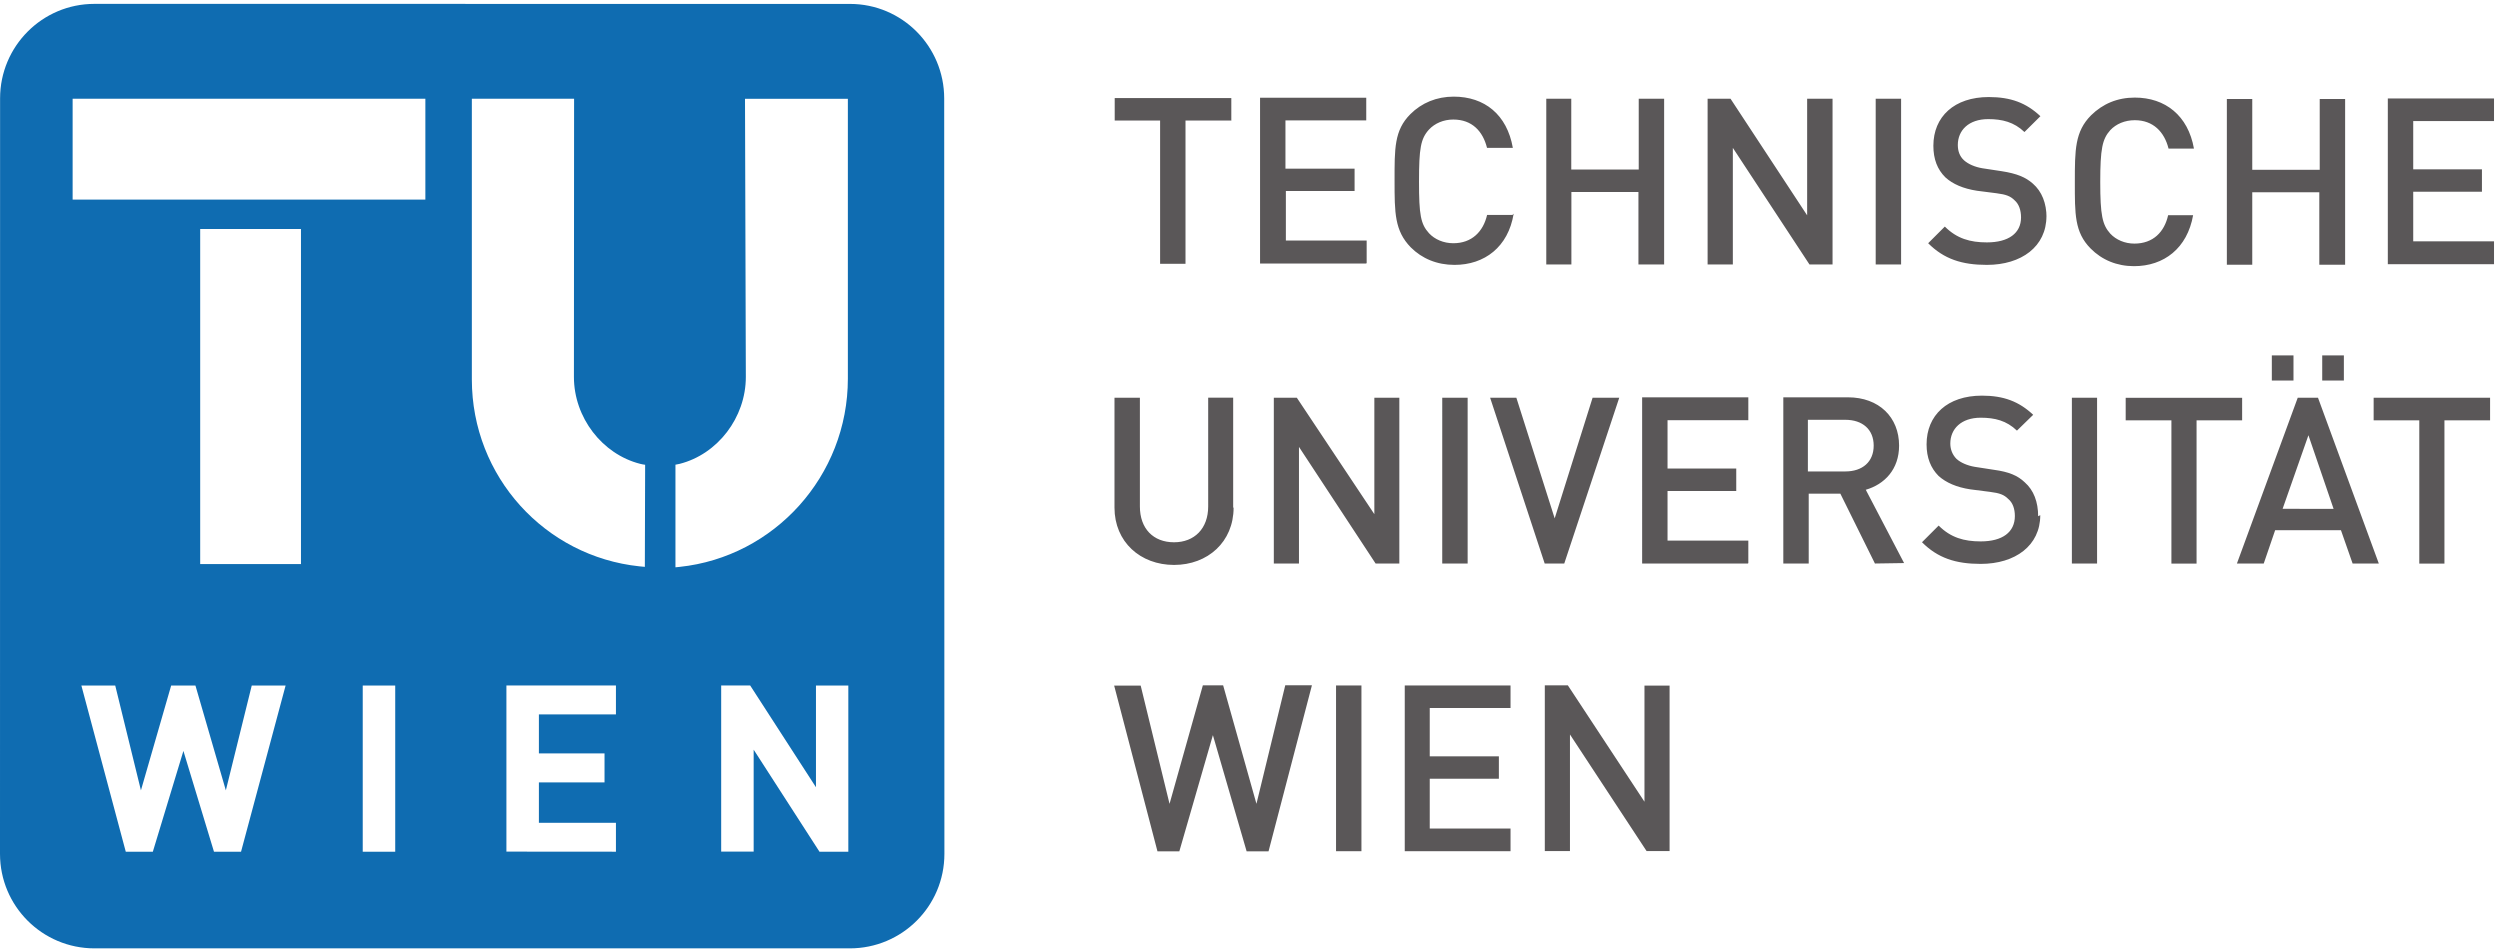
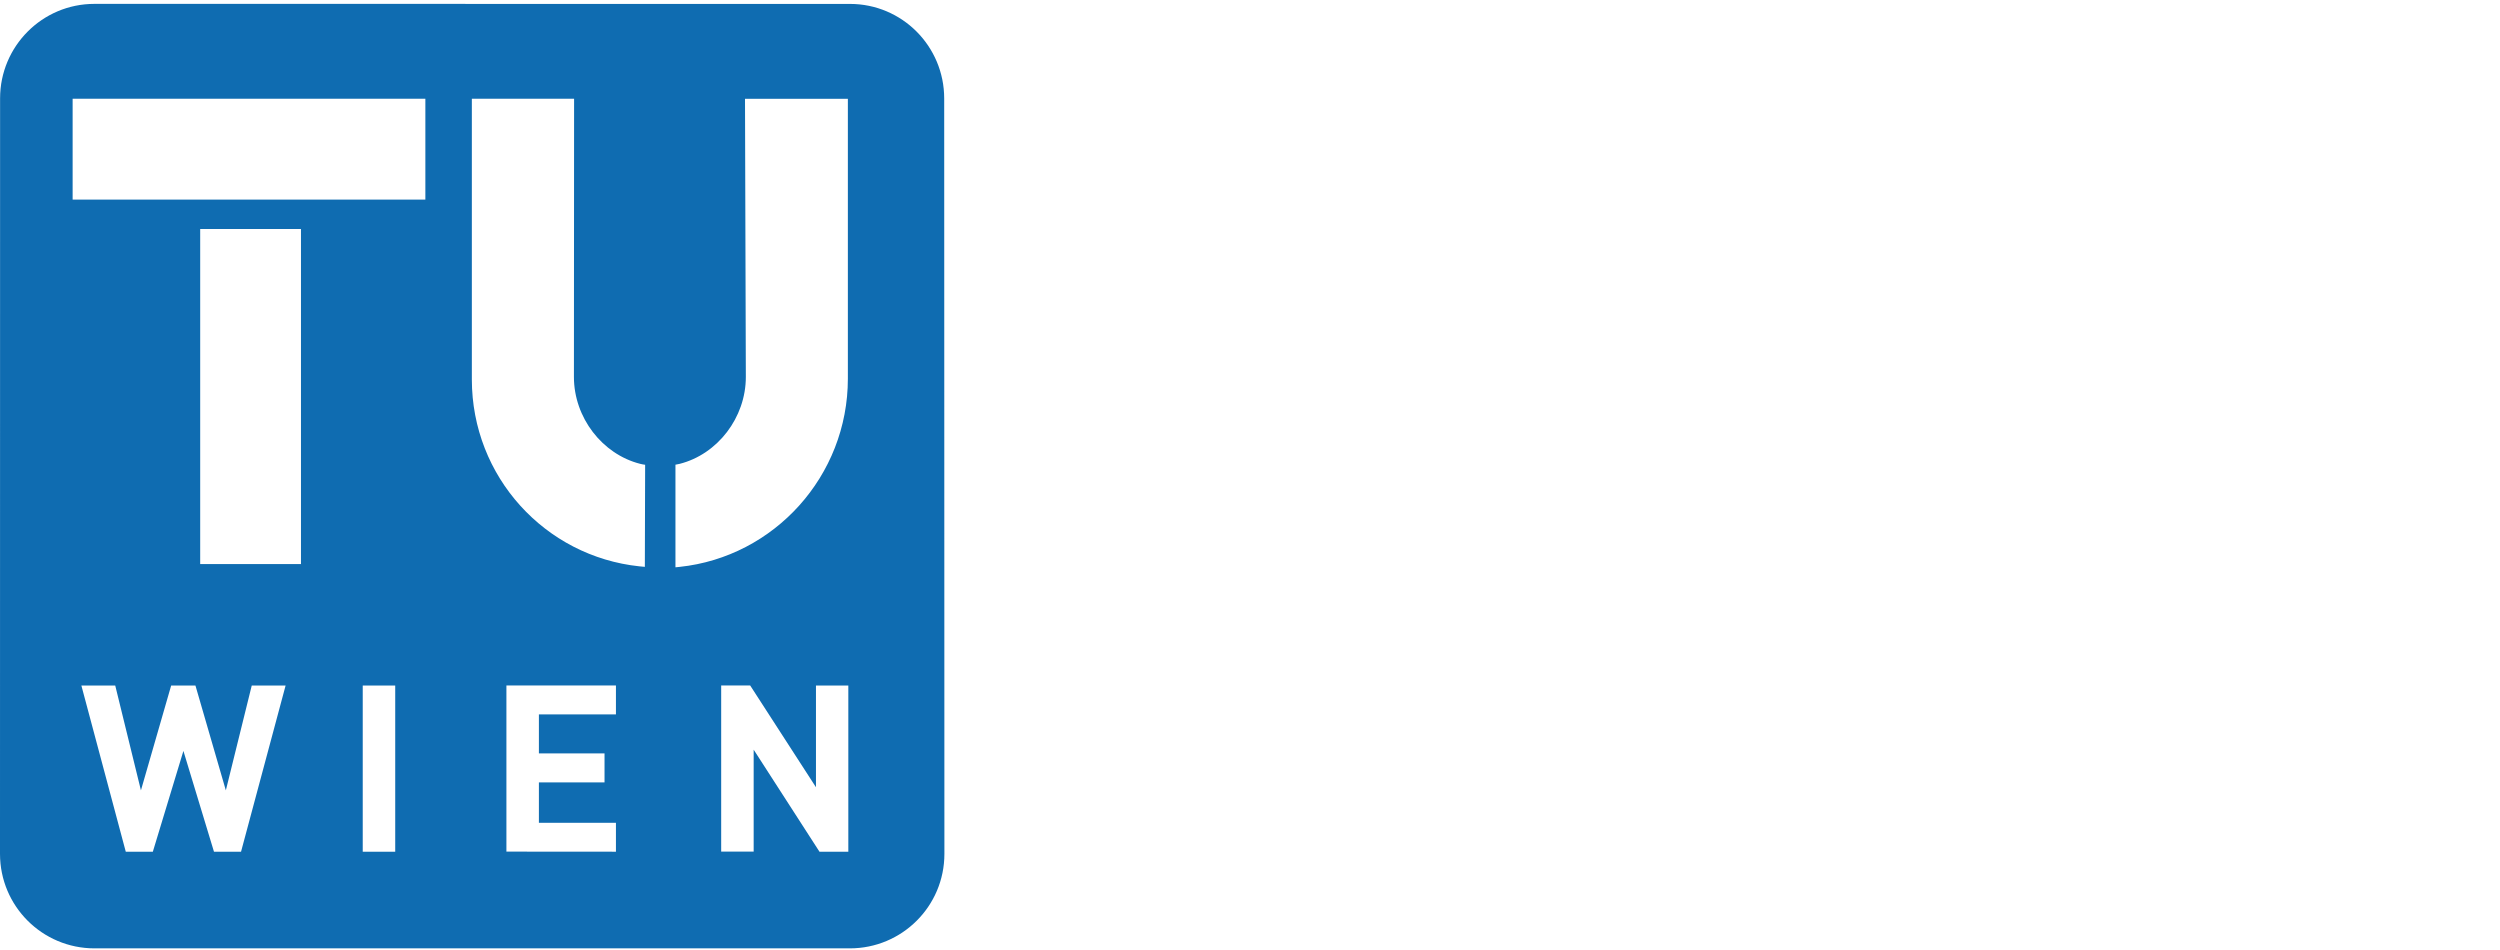
<svg xmlns="http://www.w3.org/2000/svg" viewBox="0 0 798.4 302.4" width="300" height="114">
  <g transform="matrix(.133 0 0 -.133 0 302.36)" fill-rule="evenodd">
-     <path d="M5979.2 1267.8v54.2h-279.6v-54.2h109.6v-344h60.4v344h109.6M5712 924l-146 398h-48.7l-146-398h64.4l27.4 80h158l28-80zm-108.6 131.3H5481l62 176.7zm-219.6 212.5v54.2h-279.6v-54.2H5214v-344h60.4v344H5384M5035.5 924v398H4975V924h60.5M4894 1037.5c0 34-10.5 62.6-32.3 81.6-16.8 16-37.5 25-74.4 30l-45.2 7c-18 3-34 10-44 19-10 10-15 23-15 37 0 35 26 62 73 62 34 0 62-7 87-31l39 38c-34 32-71 46-123 46-83 0-133-47-133-117 0-32 10-57 29-76 18-16 43-27 76-32l47-6c24-3 34-7 44-17 11-9 16-24 16-41 0-39-30-61-82-61-40 0-72 9-101 38l-40-40c38-38 81-52 141-52 83 0 143 44 143 117m-327-115l-92 176c45 13 80 49 80 106 0 68-48 116-123 116h-155V924h61v167.7h76l83-167.7zm-73 282c0-39-27-62-68-62h-90v124h90c41 0 68-23 68-62m-301-282v54h-194v119h165v54h-165v116h194v55h-255V924h254m-309 398h-64l-91-289.6-92 289.6h-63l131-398h47l132 398m-364-398v398h-61V924h61m-164 0v398h-60v-279.5L3114 1322h-55.3V924h60.4v280l184-280h56m-398 134.2v264h-60V1061c0-53-33-86-82-86-50 0-82 33-82 86v261h-61v-263.8c0-82.2 62-137.6 143-137.6s143 55.4 143 137.6m2545 305.2v60.4h-52v-60.4h52m121 0v60.4h-52v-60.4h52m3 278v398h-61v-170h-162v170h-61v-398h61v174h161v-174h61m-363 119h-61c-9-40.3-36-68.2-81-68.2-23 0-44 9-58 24-19 21.3-24 44.2-24 124s5 103 24 124.3c14 15 35 24 59 24 44 0 71-28 81-68.2h61c-14 79.4-69 122.5-142 122.5-42 0-77-15-105-42.5-39-39.2-39-83.3-39-160s-1-120.7 38-160c27-27.3 63-42.3 104-42.3 72 0 128 43 142 122.4m-352-5.6c0 34-11 62.6-33 81.6-17 15-38 24-75 29.7l-46 7c-18 3-34 10-44 19-11 10-15 23-15 37 0 35 26 62 73 62 33.5 0 62-7 87-31l38.3 38c-34 32-71 46-124 46-82.6 0-133-47-133-117 0-32 9.6-57 29-76 17.5-16 43-27 75.7-32l47-6c23.3-3 33.4-7 43.4-17 10.4-9 15.4-24 15.4-41 0-38-30-60-82-60-40 0-72 9-101 38l-40-40c38-38 81-52 141-52 83 0 143 44 143 117m-349-116v398h-61v-398h60.4m-164 0v398h-61v-280l-184 280h-55v-398h60.6v280l184-280h55m-404 0v398h-61v-170h-162v170h-60v-398h60.3v174h161v-174h60.6m-363 119h-61c-9.2-40-36.6-68-81-68-23.3 0-44.5 9-58.5 24-20 22-24 44-24 124s4 103 24 125c14 15 35 24 58.3 24 45 0 71-28 81-68h62c-14 80-68 123-142 123-41 0-77-15-104-42-39-39-38-83-38-160s0-120 39-160c27-27 63-42 105-42 72 0 129 43 142 123m-353-119v54.5h-194v119h165v53.5h-166v116h194v54.3h-255v-398h254m-323 343v54.3h-280v-54h109v-344h61v344h109m3033-344v54h-194v119h165v53.8h-165v116h194v54.3h-255v-398h255M3150 631.7h-63.8L3017 347l-80 284.5h-48.7l-80-284.6-69.3 284h-63.7l104-398h52.5l80.6 279 81-279h52.6l104 398m859-398v398h-60.3V352l-184 279.5h-55.3v-398h60.4v280l184-280h55.3m-382-.2v54.3h-194v119.6h166V461h-166v116h194v54.2h-254v-398h254m-358 0v398h-61v-398h61" fill="#5a5758" />
    <path d="M2041 2267.7c125 0 226.2-101.6 226.2-227l.5-1813.8c0-126-102-227-227-227h-1814C101.7 0 0 101 0 227l.2 1813.8c0 125.3 101.3 227 226.4 227zM480.7 922.7v804.6h242V922.7zM174.4 2040h847v-242.2h-847zM685.8 631h-81.3l-62.2-251.7-73 251.7H411l-72.6-251.7L276.7 631h-81.3L302 232h65l73.4 242 73.4-242h65zM2037 232v399h-77.7V386.8l-158 244.4h-69.6v-399h78V477l158-245zm-558 0v69.4h-185v97h157.6V468H1294v93.7h185v69.5h-263v-399zm-530 0v399h-78V232zm599.4 684l-12.8 1.2C1308.6 941 1133 1132.7 1133 1366v674h245.5l-.4-668c0-97.6 68-185.5 159-208.6 4-1 7-1.6 12-2.3zm73.5 245.3c3 .7 6 1 10 2 91 23 159 111 159 208.6l-2 668h247v-672c0-234-177-428-404-452l-10-1v246" fill="#0f6cb1" />
  </g>
</svg>